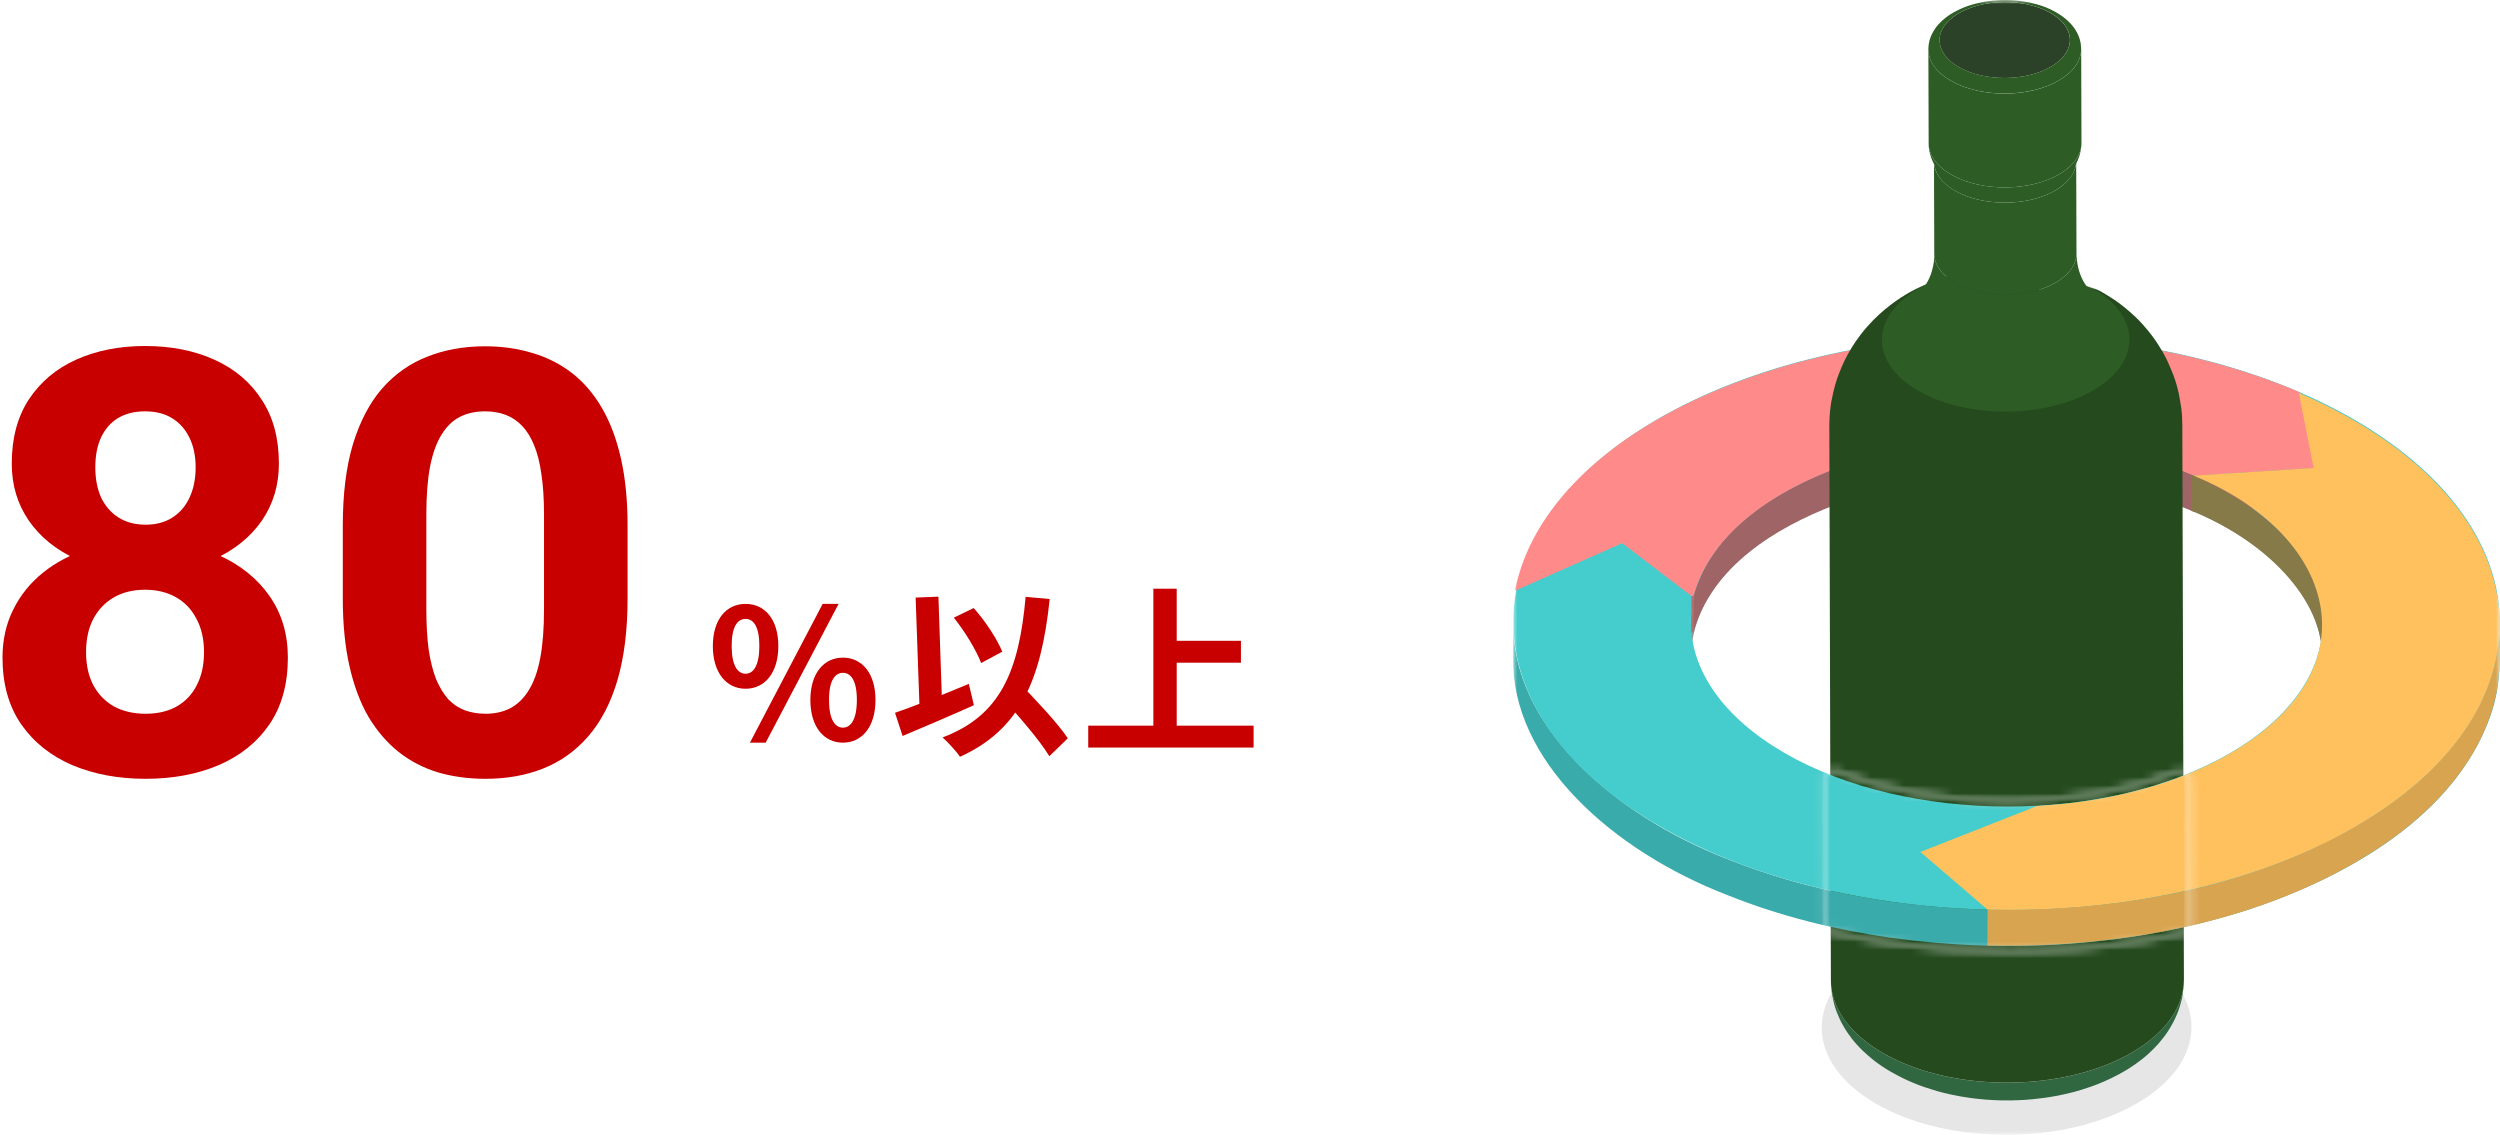
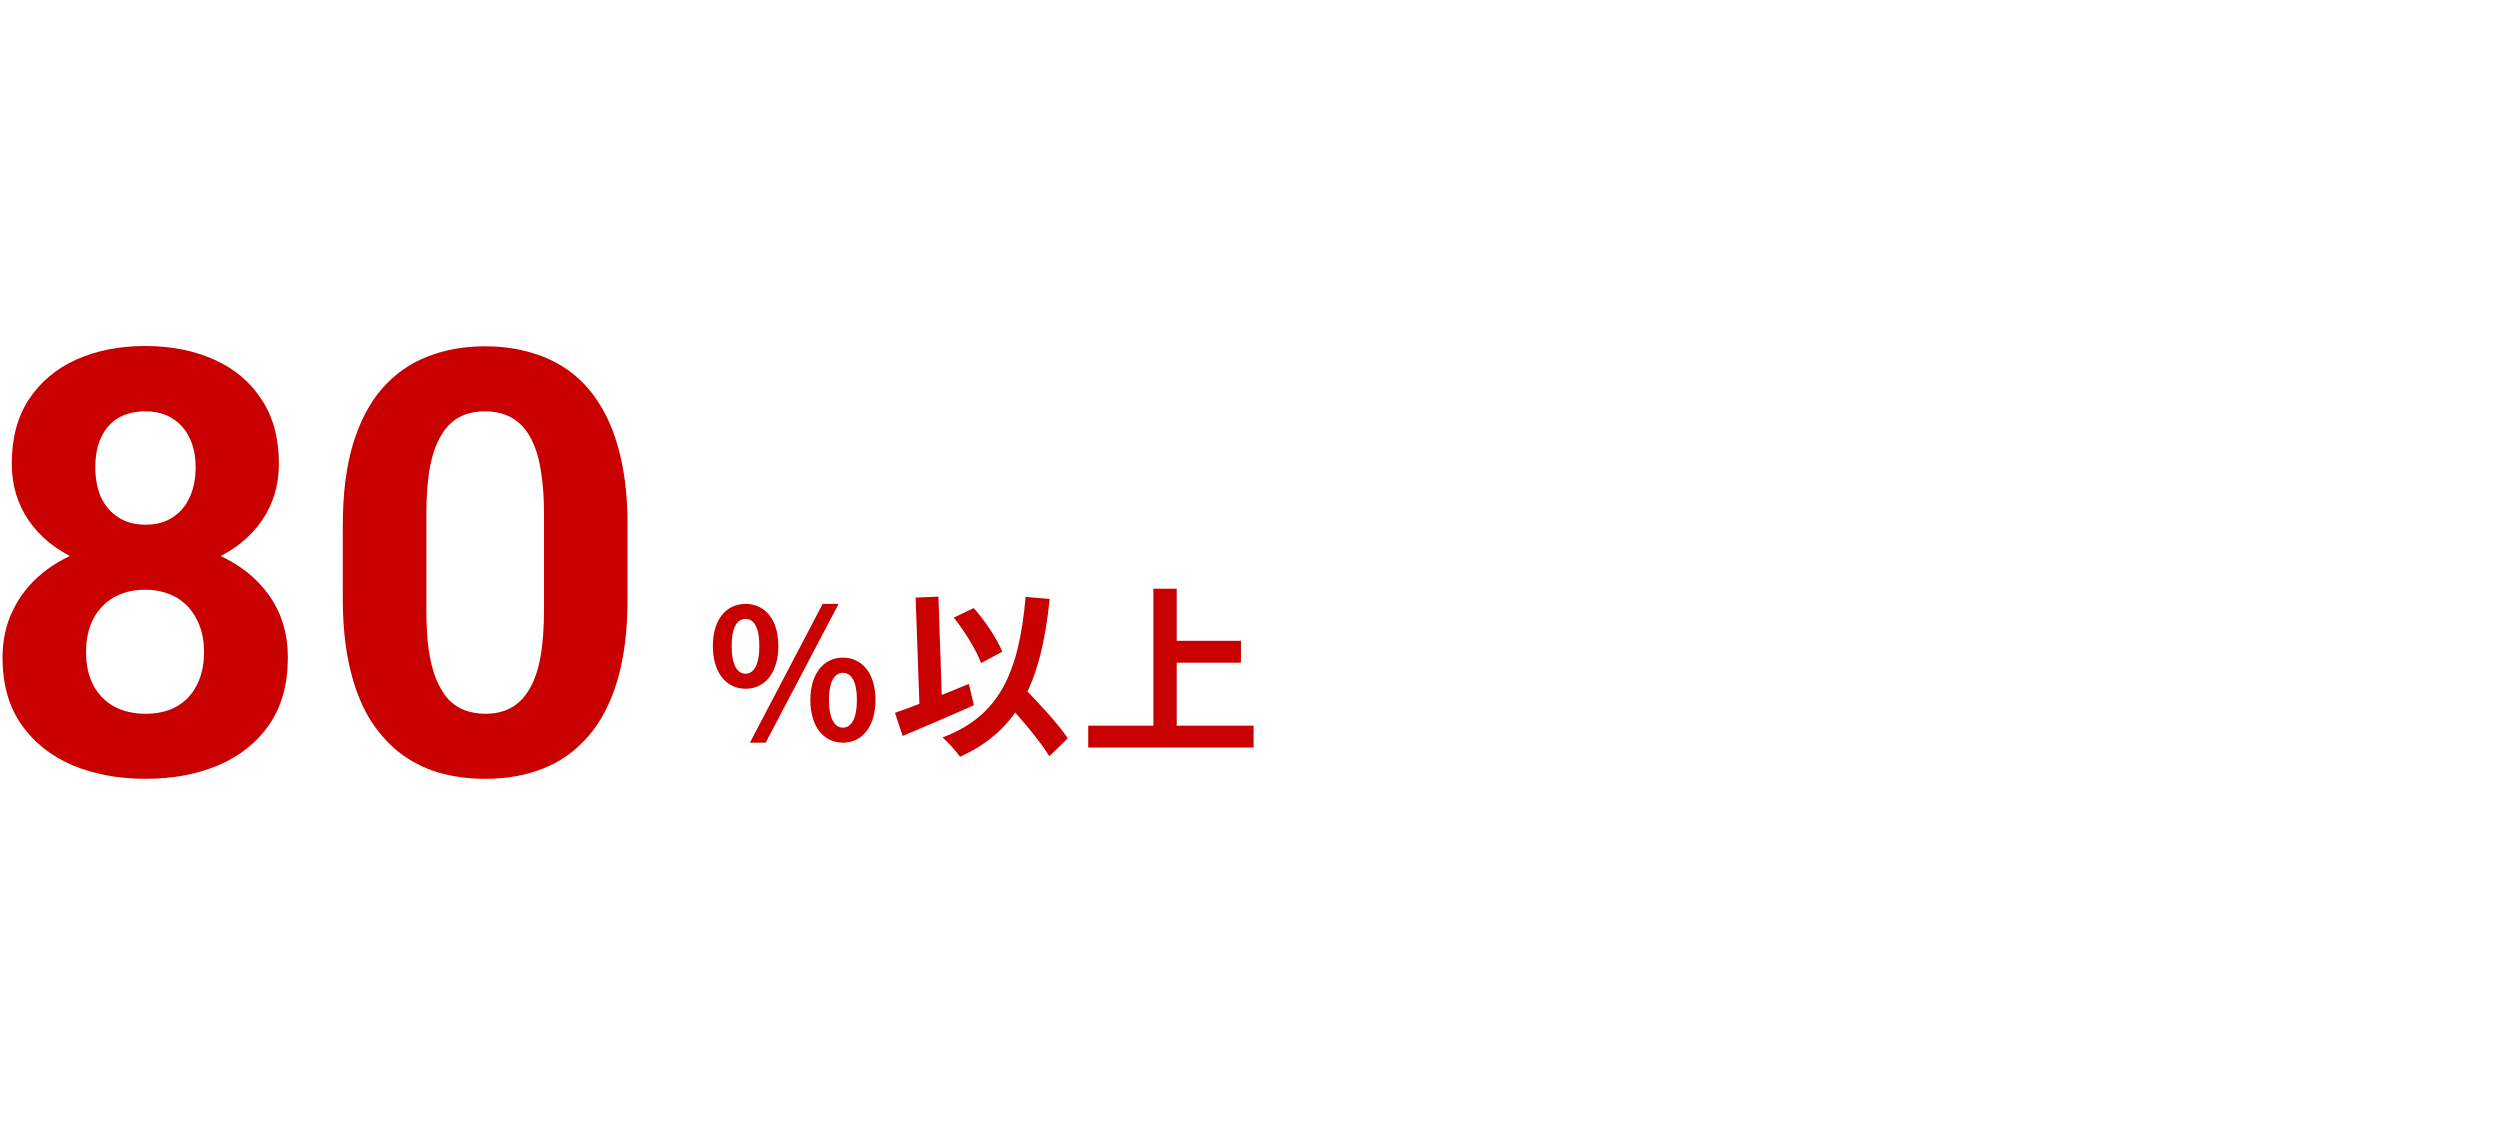
<svg xmlns="http://www.w3.org/2000/svg" width="304" height="138" viewBox="0 0 304 138" fill="none">
  <g clip-path="url(#clip0_391_25246)">
    <mask id="mask0_391_25246" style="mask-type:luminance" maskUnits="userSpaceOnUse" x="184" y="0" width="120" height="138">
      <path d="M184 0V138H304V0H184ZM265.699 113.403C264.886 113.581 264.073 113.753 263.26 113.911C263 113.959 262.734 114.007 262.474 114.055L261.887 114.158C261.504 114.227 261.121 114.295 260.732 114.357C255.396 115.249 249.876 115.703 244.314 115.703C239.504 115.703 234.619 115.366 229.782 114.693C227.316 114.343 224.863 113.89 222.486 113.362L221.953 112.696L221.898 94.229L222.834 93.59C229.126 96.069 236.498 97.38 244.137 97.38C251.775 97.38 259.024 96.089 265.255 93.638L266.184 94.277L266.239 112.723L265.699 113.396V113.403Z" fill="white" />
    </mask>
    <g mask="url(#mask0_391_25246)">
      <path d="M271.069 59.924C257.186 52.036 237.366 51.467 222.588 57.137C215.777 59.849 208.651 64.311 206.232 71.636C205.378 73.956 205.638 77.561 205.597 79.998C205.849 69.233 217.403 62.856 226.517 60.172C235.692 57.494 245.49 57.103 254.891 58.689C266.587 60.515 282.397 68.011 282.404 80.217L282.417 75.831C282.431 70.071 278.653 64.311 271.083 59.917L271.069 59.924Z" fill="#949494" />
      <path d="M303.98 76.572C303.126 93.151 284.863 103.022 270.707 107.052C257.378 110.828 243.235 111.542 229.55 109.592C222.916 108.624 216.364 106.984 210.133 104.492C196.066 99.068 183.761 88.07 184.014 75.556L184 79.942C183.754 92.457 196.025 103.441 210.12 108.871C216.453 111.405 223.128 113.059 229.878 114.027C244.424 116.039 259.489 115.091 273.501 110.581C285.28 106.675 298.603 99.281 302.9 86.869C303.44 85.235 303.795 83.533 303.925 81.817C304.055 80.595 303.966 77.148 304 75.906C304 76.132 303.993 76.359 303.987 76.579L303.98 76.572Z" fill="#3AABAB" />
      <path d="M286.292 51.034C309.794 64.668 309.917 86.78 286.565 100.414C263.213 114.048 225.226 114.048 201.723 100.414C178.221 86.78 178.098 64.668 201.45 51.034C224.802 37.4 262.789 37.4 286.292 51.034ZM216.945 91.531C231.99 100.256 256.305 100.256 271.254 91.531C286.203 82.805 286.121 68.65 271.076 59.924C256.032 51.199 231.716 51.199 216.774 59.924C201.826 68.65 201.908 82.805 216.952 91.531H216.945Z" fill="#45CCCC" />
      <path d="M281.508 56.89L281.495 61.291L266.826 62.245L266.833 57.851L281.508 56.89Z" fill="#B77476" />
      <path d="M205.931 72.474L205.918 76.874L205.658 76.867L205.672 72.467L205.931 72.474Z" fill="#B17172" />
      <path d="M266.826 62.245L266.84 57.844C253.51 52.263 236.724 52.036 223.176 56.993C215.913 59.766 208.158 64.517 205.938 72.467L205.924 76.867C208.145 68.91 215.899 64.167 223.155 61.393C236.717 56.437 253.483 56.663 266.826 62.245Z" fill="#9E6466" />
      <path d="M279.691 47.718L281.509 56.89L266.833 57.844C251.324 51.288 230.315 52.139 216.699 60.027C210.693 63.535 207.106 67.915 205.931 72.467H205.672L197.255 66.048L184.219 71.835C185.688 64.263 191.379 56.924 201.326 51.117C222.691 38.753 255.533 37.441 279.691 47.718Z" fill="#FF8A8A" />
      <mask id="mask1_391_25246" style="mask-type:luminance" maskUnits="userSpaceOnUse" x="184" y="72" width="1" height="5">
        <path d="M184.178 72.048L184.164 76.448C184.15 76.517 184.137 76.593 184.123 76.661L184.137 72.261C184.15 72.192 184.164 72.117 184.178 72.048Z" fill="white" />
      </mask>
      <g mask="url(#mask1_391_25246)">
-         <path d="M184.178 72.048L184.164 76.448C184.15 76.517 184.137 76.593 184.123 76.661L184.137 72.261C184.15 72.192 184.164 72.117 184.178 72.048Z" fill="#999999" />
-       </g>
+         </g>
      <mask id="mask2_391_25246" style="mask-type:luminance" maskUnits="userSpaceOnUse" x="184" y="72" width="1" height="5">
-         <path d="M184.178 72.048L184.164 76.448C184.15 76.517 184.144 76.593 184.13 76.661L184.144 72.261C184.157 72.192 184.171 72.117 184.178 72.048Z" fill="white" />
-       </mask>
+         </mask>
      <g mask="url(#mask2_391_25246)">
        <path d="M184.178 72.048L184.164 76.448C184.15 76.517 184.144 76.593 184.13 76.661L184.144 72.261C184.157 72.192 184.171 72.117 184.178 72.048Z" fill="#996162" />
      </g>
      <path d="M184.178 72.048C184.164 72.117 184.157 72.192 184.144 72.261C184.157 72.192 184.171 72.117 184.185 72.048H184.178Z" fill="#DC8C8D" />
      <path d="M271.09 60.02C269.621 59.169 268.063 58.407 266.437 57.72L266.423 62.093C275.169 65.581 282.616 72.72 282.39 80.279L282.404 75.906C282.417 70.16 278.646 64.407 271.09 60.02Z" fill="#857A48" />
      <path d="M303.932 76.64C303.577 86.622 296.054 94.571 287.999 99.555C274.335 107.972 257.535 110.938 241.684 110.608L241.67 114.981C258.478 115.345 277.116 111.871 290.992 101.896C296.635 97.784 301.609 92.169 303.324 85.242C304.089 82.51 303.925 78.796 303.946 75.967C303.946 76.194 303.939 76.42 303.932 76.64Z" fill="#D9A44F" />
      <path d="M286.277 51.151C309.732 64.757 309.855 86.821 286.551 100.434C277.068 105.995 264.879 109.318 252.629 110.299C248.994 110.594 245.339 110.697 241.691 110.608L233.52 103.599L247.423 98.121C247.614 98.011 247.819 97.997 248.024 97.983C248.475 97.956 248.926 97.928 249.377 97.887C257.152 97.297 265.166 95.155 271.274 91.558C289.113 81.178 283.907 64.681 266.444 57.713C266.546 57.755 266.649 57.796 266.751 57.844L281.338 56.897L279.534 47.78C281.884 48.789 284.146 49.915 286.277 51.151Z" fill="#FFC15E" />
      <g opacity="0.1">
        <path d="M228.156 115.675C219.35 120.782 219.302 129.062 228.054 134.169C236.806 139.277 251.044 139.277 259.851 134.169C268.657 129.062 268.705 120.782 259.953 115.675C251.201 110.567 236.963 110.567 228.156 115.675Z" fill="black" />
      </g>
      <path d="M258.444 130.194C258.97 129.872 260.193 129.117 261.306 128.087C261.668 127.75 262.14 127.29 262.461 126.92C262.837 126.487 263.315 125.89 263.622 125.403C263.889 124.984 264.606 123.872 265.05 122.43C265.166 122.046 265.317 121.524 265.378 121.126C265.515 120.22 265.549 120.007 265.563 119.114C265.57 122.258 263.554 125.409 259.489 127.847C251.229 132.803 237.64 132.94 229.14 128.155C224.823 125.718 222.65 122.485 222.636 119.238C222.657 119.753 222.684 120.439 222.78 120.94C222.855 121.332 222.971 121.853 223.073 122.238C223.142 122.492 223.251 122.828 223.354 123.075C223.49 123.419 223.818 124.222 224.16 124.778C224.31 125.025 224.495 125.355 224.665 125.588C224.98 126.027 225.403 126.618 225.772 127.002C225.991 127.236 226.278 127.551 226.51 127.771C226.886 128.121 227.405 128.574 227.808 128.897C228.382 129.357 229.195 129.906 229.83 130.27C230.288 130.538 230.917 130.867 231.395 131.107C231.757 131.286 232.249 131.506 232.625 131.663C233.65 132.096 234.312 132.295 235.508 132.666C235.522 132.666 236.69 133.023 238.446 133.332C239.819 133.572 240.974 133.675 241.411 133.709C241.944 133.75 243.03 133.826 244.39 133.812C245.92 133.798 247.123 133.675 247.348 133.647C248.004 133.579 248.988 133.469 250.265 133.222C251.734 132.933 252.814 132.611 253.108 132.515C253.654 132.343 254.679 132.027 255.847 131.512C257.296 130.881 258.273 130.29 258.45 130.181L258.444 130.194Z" fill="#306640" />
      <path d="M237.236 33.467C237.462 33.398 237.694 33.343 237.926 33.288C237.687 33.35 237.462 33.405 237.236 33.467Z" fill="#44915B" />
      <path d="M222.725 48.673C222.985 47.204 223.367 46.085 223.572 45.549C223.914 44.65 224.822 42.247 227.07 39.7C228.915 37.606 230.937 36.254 232.304 35.492C233.889 34.606 236.485 33.666 236.833 33.57C236.956 33.535 237.107 33.501 237.243 33.46C235.74 33.892 257.412 36.707 254.378 35.005C254.795 35.121 255.185 35.279 255.547 35.485C255.998 35.746 256.585 36.117 257.022 36.398C257.193 36.508 257.419 36.673 257.583 36.789C257.945 37.057 258.614 37.551 259.571 38.444C260.315 39.137 260.992 39.947 261.183 40.181C261.928 41.08 262.495 41.979 262.495 41.993C262.645 42.24 262.85 42.57 262.994 42.824C263.164 43.133 263.397 43.551 263.547 43.874C263.786 44.396 264.08 45.096 264.292 45.632C264.415 45.947 264.551 46.387 264.647 46.709C264.743 47.032 264.859 47.471 264.927 47.801C265.043 48.357 265.166 49.105 265.248 49.661C265.296 49.991 265.323 50.444 265.344 50.78C265.364 51.062 265.364 51.446 265.371 51.728L265.563 119.108C265.569 122.252 263.554 125.403 259.489 127.84C251.229 132.796 237.64 132.934 229.14 128.149C224.822 125.712 222.65 122.478 222.636 119.231L222.445 51.851C222.445 50.499 222.568 49.531 222.718 48.673H222.725Z" fill="#244A1E" />
      <path d="M237.933 33.288C238.323 33.192 238.712 33.096 239.054 33.02C238.671 33.096 238.309 33.192 237.933 33.288Z" fill="#44915B" />
      <path d="M233.089 35.224C233.424 35.018 233.779 34.833 234.142 34.654C234.531 34.092 234.763 33.453 234.832 33.24C234.886 33.062 235.023 32.643 235.119 32.073C235.166 31.792 235.187 31.579 235.194 31.366C235.201 31.195 235.214 31.023 235.207 30.851C235.207 31.826 235.699 32.801 236.669 33.639C237.134 33.487 237.612 33.357 238.097 33.24C237.872 33.295 237.592 33.378 237.134 33.501C236.997 33.542 236.833 33.59 236.676 33.645C237.004 33.927 237.387 34.195 237.824 34.442C241.247 36.371 246.726 36.316 250.054 34.318C251.693 33.336 252.506 32.066 252.5 30.796C252.5 30.954 252.513 31.105 252.52 31.263C252.623 32.863 253.183 34.092 253.716 34.771C253.928 34.861 254.146 34.943 254.378 35.005C257.412 36.714 258.935 38.986 258.942 41.259C258.942 43.462 257.535 45.673 254.686 47.382C248.892 50.863 239.361 50.959 233.397 47.595C230.363 45.886 228.84 43.613 228.833 41.341C228.833 39.137 230.24 36.927 233.089 35.217V35.224Z" fill="#2D5C25" />
      <path d="M252.5 30.797L252.466 19.586C252.466 20.849 251.659 22.119 250.02 23.108C246.692 25.105 241.213 25.16 237.79 23.231C236.048 22.25 235.173 20.945 235.173 19.634L235.207 30.845C235.207 32.156 236.089 33.46 237.824 34.442C241.247 36.371 246.727 36.316 250.054 34.318C251.693 33.337 252.507 32.066 252.5 30.797Z" fill="#2D5C25" />
      <path d="M235.187 19.765C235.187 19.724 235.173 19.675 235.173 19.634C235.173 19.675 235.18 19.724 235.187 19.765Z" fill="#3E8553" />
      <path d="M253.087 17.67C253.087 17.567 253.101 17.471 253.101 17.361C253.101 17.464 253.101 17.567 253.087 17.67Z" fill="#3B7D4E" />
      <path d="M234.524 17.416C234.524 18.823 235.467 20.224 237.339 21.274C241.021 23.347 246.897 23.286 250.477 21.144C252.103 20.169 252.971 18.926 253.087 17.677C253.025 18.679 252.697 19.462 252.438 19.942C252.383 20.444 252.206 20.938 251.891 21.405C251.481 22.022 250.86 22.599 250.019 23.107C246.692 25.105 241.213 25.16 237.79 23.231C236.867 22.709 236.191 22.105 235.754 21.453C235.439 20.986 235.269 20.498 235.207 20.004C234.544 18.81 234.524 17.78 234.517 17.416H234.524ZM252.192 20.354C252.137 20.437 252.083 20.512 252.021 20.595C252.083 20.519 252.137 20.437 252.192 20.354ZM250.252 22.125C250.579 21.926 250.873 21.72 251.14 21.508C250.873 21.727 250.579 21.933 250.252 22.125C250.033 22.256 249.814 22.379 249.582 22.489C249.814 22.372 250.04 22.256 250.252 22.125Z" fill="#2D5C25" />
-       <path d="M249.302 1.551C246.166 -0.22 241.145 -0.165 238.091 1.668C235.037 3.501 235.112 6.419 238.248 8.19C241.384 9.961 246.405 9.906 249.459 8.073C252.513 6.24 252.438 3.322 249.302 1.551Z" fill="#2C4228" />
+       <path d="M249.302 1.551C235.037 3.501 235.112 6.419 238.248 8.19C241.384 9.961 246.405 9.906 249.459 8.073C252.513 6.24 252.438 3.322 249.302 1.551Z" fill="#2C4228" />
      <path d="M253.107 17.361L253.073 5.952C253.073 7.311 252.206 8.677 250.443 9.734C246.87 11.883 240.987 11.938 237.305 9.865C235.433 8.814 234.497 7.407 234.49 6.007L234.524 17.416C234.524 18.823 235.467 20.224 237.339 21.274C241.021 23.348 246.897 23.286 250.477 21.144C252.233 20.087 253.107 18.727 253.107 17.361Z" fill="#2D5C25" />
      <path d="M253.073 5.952C253.066 5.76 253.046 5.499 253.019 5.307C252.998 5.156 252.95 4.956 252.909 4.812C252.82 4.524 252.663 4.05 252.288 3.501C251.905 2.945 251.57 2.636 251.201 2.313C250.996 2.135 250.614 1.84 249.978 1.469C249.807 1.373 249.568 1.387 249.309 1.545C252.445 3.316 252.52 6.233 249.466 8.066C246.412 9.899 241.397 9.947 238.254 8.183C235.111 6.419 235.043 3.494 238.097 1.661C241.151 -0.172 246.166 -0.22 249.309 1.545C249.568 1.387 249.807 1.373 249.978 1.469C249.288 1.105 249.275 1.098 248.824 0.913C248.482 0.769 248.011 0.618 247.648 0.515C246.46 0.172 245.476 0.089 244.998 0.048C244.519 0.007 243.529 -0.048 242.319 0.075C241.021 0.206 240.174 0.453 239.764 0.577C239.306 0.707 238.405 1.016 237.496 1.545C237.366 1.62 236.977 1.847 236.553 2.183C236.211 2.451 236.143 2.526 235.767 2.911C235.74 2.938 235.166 3.535 234.818 4.373C234.503 5.128 234.497 5.698 234.49 6C234.49 7.407 235.433 8.808 237.305 9.858C240.987 11.931 246.863 11.87 250.443 9.728C252.199 8.67 253.073 7.311 253.073 5.945V5.952Z" fill="#2D5C25" />
    </g>
    <mask id="mask3_391_25246" style="mask-type:luminance" maskUnits="userSpaceOnUse" x="221" y="93" width="46" height="23">
      <path d="M266.184 94.284L265.255 93.645C259.017 96.089 251.713 97.387 244.137 97.387C236.56 97.387 229.133 96.075 222.834 93.597L221.898 94.236L221.953 112.702L222.486 113.368C224.863 113.897 227.323 114.35 229.782 114.7C234.613 115.366 239.504 115.709 244.314 115.709C249.876 115.709 255.403 115.256 260.732 114.364C261.115 114.302 261.497 114.233 261.887 114.165L262.474 114.062C262.741 114.014 263 113.966 263.26 113.918C264.08 113.76 264.893 113.588 265.699 113.41L266.239 112.737L266.184 94.29V94.284Z" fill="white" />
    </mask>
    <g mask="url(#mask3_391_25246)">
      <g opacity="0.1">
        <path d="M228.156 115.675C219.35 120.782 219.302 129.062 228.054 134.169C236.806 139.277 251.044 139.277 259.851 134.169C268.657 129.062 268.705 120.782 259.953 115.675C251.201 110.567 236.963 110.567 228.156 115.675Z" fill="black" />
      </g>
      <path d="M222.725 48.673C222.985 47.204 223.367 46.085 223.572 45.549C223.914 44.65 224.822 42.247 227.07 39.7C228.915 37.606 230.937 36.254 232.304 35.492C233.889 34.606 236.485 33.666 236.833 33.57C236.956 33.535 237.107 33.501 237.243 33.46C235.74 33.892 257.412 36.707 254.378 35.005C254.795 35.121 255.185 35.279 255.547 35.485C255.998 35.746 256.585 36.117 257.022 36.398C257.193 36.508 257.419 36.673 257.583 36.789C257.945 37.057 258.614 37.551 259.571 38.444C260.315 39.137 260.992 39.947 261.183 40.181C261.928 41.08 262.495 41.979 262.495 41.993C262.645 42.24 262.85 42.57 262.994 42.824C263.164 43.133 263.397 43.551 263.547 43.874C263.786 44.396 264.08 45.096 264.292 45.632C264.415 45.947 264.551 46.387 264.647 46.709C264.743 47.032 264.859 47.471 264.927 47.801C265.043 48.357 265.166 49.105 265.248 49.661C265.296 49.991 265.323 50.444 265.344 50.78C265.364 51.062 265.364 51.446 265.371 51.728L265.563 119.108C265.569 122.252 263.554 125.403 259.489 127.84C251.229 132.796 237.64 132.934 229.14 128.149C224.822 125.712 222.65 122.478 222.636 119.231L222.445 51.851C222.445 50.499 222.568 49.531 222.718 48.673H222.725Z" fill="#244A1E" />
      <path d="M303.98 76.572C303.126 93.151 284.863 103.023 270.707 107.053C257.378 110.828 243.235 111.542 229.55 109.593C222.916 108.625 216.364 106.984 210.133 104.492C196.066 99.069 183.761 88.071 184.014 75.556L184 79.943C183.754 92.458 196.025 103.442 210.12 108.872C216.453 111.405 223.128 113.06 229.878 114.028C244.424 116.039 259.489 115.092 273.501 110.581C285.28 106.675 298.603 99.282 302.9 86.87C303.44 85.236 303.795 83.533 303.925 81.817C304.055 80.595 303.966 77.149 304 75.906C304 76.133 303.993 76.359 303.987 76.579L303.98 76.572Z" fill="#3AABAB" />
      <path d="M286.292 51.035C309.794 64.668 309.917 86.781 286.565 100.414C263.213 114.048 225.226 114.048 201.723 100.414C178.221 86.781 178.098 64.668 201.45 51.035C224.802 37.401 262.789 37.401 286.292 51.035ZM216.945 91.531C231.99 100.256 256.305 100.256 271.254 91.531C286.203 82.806 286.121 68.65 271.076 59.925C256.032 51.199 231.716 51.199 216.774 59.925C201.826 68.65 201.908 82.806 216.952 91.531H216.945Z" fill="#45CCCC" />
      <path d="M303.932 76.641C303.577 86.622 296.054 94.572 287.999 99.556C274.335 107.972 257.535 110.938 241.684 110.608L241.67 114.982C258.478 115.345 277.116 111.872 290.992 101.897C296.635 97.785 301.609 92.169 303.324 85.242C304.089 82.51 303.925 78.796 303.946 75.968C303.946 76.194 303.939 76.421 303.932 76.641Z" fill="#D9A44F" />
      <path d="M286.277 51.151C309.732 64.757 309.855 86.822 286.551 100.435C277.068 105.995 264.879 109.318 252.629 110.3C248.994 110.595 245.339 110.698 241.691 110.609L233.52 103.599L247.423 98.121C247.614 98.011 247.819 97.998 248.024 97.984C248.475 97.957 248.926 97.929 249.377 97.888C257.152 97.297 265.166 95.156 271.274 91.558C289.113 81.178 283.907 64.682 266.444 57.714C266.546 57.755 266.649 57.796 266.751 57.844L281.338 56.897L279.534 47.78C281.884 48.789 284.146 49.915 286.277 51.151Z" fill="#FFC15E" />
    </g>
  </g>
  <path d="M141.746 77.922H150.898V80.584H141.746V77.922ZM132.33 88.24H152.438V90.902H132.33V88.24ZM140.25 71.586H143.088V89.714H140.25V71.586Z" fill="#C90000" />
  <path d="M115.983 75.106L118.403 73.94C119.833 75.546 121.241 77.702 121.879 79.242L119.305 80.628C118.733 79.088 117.325 76.778 115.983 75.106ZM108.833 86.678C111.099 85.908 114.597 84.5 117.809 83.158L118.425 85.754C115.499 87.074 112.243 88.438 109.757 89.494L108.833 86.678ZM121.725 84.698L123.771 82.85C125.773 84.94 128.589 87.866 129.843 89.78L127.599 91.958C126.433 90 123.749 86.942 121.725 84.698ZM124.717 72.576L127.643 72.84C126.609 82.806 123.947 88.768 116.731 92.024C116.357 91.43 115.257 90.242 114.619 89.67C121.637 87.03 123.903 81.662 124.717 72.576ZM111.341 72.664L114.113 72.554L114.597 86.854L111.847 86.964L111.341 72.664Z" fill="#C90000" />
  <path d="M90.664 83.752C88.332 83.752 86.682 81.816 86.682 78.56C86.682 75.304 88.332 73.434 90.664 73.434C92.996 73.434 94.646 75.304 94.646 78.56C94.646 81.816 92.996 83.752 90.664 83.752ZM90.664 81.926C91.61 81.926 92.336 80.936 92.336 78.56C92.336 76.162 91.61 75.26 90.664 75.26C89.696 75.26 88.97 76.162 88.97 78.56C88.97 80.936 89.696 81.926 90.664 81.926ZM91.192 90.308L100.036 73.434H101.972L93.106 90.308H91.192ZM102.5 90.308C100.19 90.308 98.54 88.394 98.54 85.116C98.54 81.86 100.19 79.968 102.5 79.968C104.81 79.968 106.46 81.86 106.46 85.116C106.46 88.394 104.81 90.308 102.5 90.308ZM102.5 88.482C103.446 88.482 104.194 87.514 104.194 85.116C104.194 82.718 103.446 81.816 102.5 81.816C101.554 81.816 100.806 82.718 100.806 85.116C100.806 87.514 101.554 88.482 102.5 88.482Z" fill="#C90000" />
  <path d="M76.312 63.906V72.766C76.312 76.609 75.902 79.926 75.082 82.715C74.262 85.481 73.078 87.754 71.531 89.535C70.008 91.293 68.191 92.594 66.082 93.438C63.973 94.281 61.629 94.703 59.051 94.703C56.988 94.703 55.066 94.445 53.285 93.93C51.504 93.391 49.898 92.559 48.469 91.434C47.062 90.309 45.844 88.891 44.812 87.18C43.805 85.445 43.031 83.383 42.492 80.992C41.953 78.602 41.684 75.859 41.684 72.766V63.906C41.684 60.062 42.094 56.77 42.914 54.027C43.758 51.262 44.941 49 46.465 47.242C48.012 45.484 49.84 44.195 51.949 43.375C54.059 42.531 56.402 42.109 58.98 42.109C61.043 42.109 62.953 42.379 64.711 42.918C66.492 43.434 68.098 44.242 69.527 45.344C70.957 46.445 72.176 47.863 73.184 49.598C74.191 51.309 74.965 53.359 75.504 55.75C76.043 58.117 76.312 60.836 76.312 63.906ZM66.152 74.102V62.535C66.152 60.684 66.047 59.066 65.836 57.684C65.648 56.301 65.356 55.129 64.957 54.168C64.559 53.184 64.066 52.387 63.48 51.777C62.895 51.168 62.227 50.723 61.477 50.441C60.727 50.16 59.895 50.02 58.98 50.02C57.832 50.02 56.812 50.242 55.922 50.688C55.055 51.133 54.316 51.848 53.707 52.832C53.098 53.793 52.629 55.082 52.301 56.699C51.996 58.293 51.844 60.238 51.844 62.535V74.102C51.844 75.953 51.938 77.582 52.125 78.988C52.336 80.394 52.641 81.602 53.039 82.609C53.461 83.594 53.953 84.402 54.516 85.035C55.102 85.644 55.77 86.09 56.52 86.371C57.293 86.652 58.137 86.793 59.051 86.793C60.176 86.793 61.172 86.57 62.039 86.125C62.93 85.656 63.68 84.93 64.289 83.945C64.922 82.938 65.391 81.625 65.695 80.008C66 78.391 66.152 76.422 66.152 74.102Z" fill="#C90000" />
  <path d="M35.004 79.973C35.004 83.184 34.254 85.891 32.754 88.094C31.254 90.273 29.191 91.926 26.566 93.051C23.965 94.152 21.012 94.703 17.707 94.703C14.402 94.703 11.438 94.152 8.812 93.051C6.188 91.926 4.113 90.273 2.59 88.094C1.066 85.891 0.305 83.184 0.305 79.973C0.305 77.816 0.738 75.871 1.605 74.137C2.473 72.379 3.68 70.879 5.227 69.637C6.797 68.371 8.637 67.41 10.746 66.754C12.855 66.074 15.152 65.734 17.637 65.734C20.965 65.734 23.941 66.32 26.566 67.492C29.191 68.664 31.254 70.316 32.754 72.449C34.254 74.582 35.004 77.09 35.004 79.973ZM24.809 79.305C24.809 77.734 24.504 76.387 23.895 75.262C23.309 74.113 22.477 73.234 21.398 72.625C20.32 72.016 19.066 71.711 17.637 71.711C16.207 71.711 14.953 72.016 13.875 72.625C12.797 73.234 11.953 74.113 11.344 75.262C10.758 76.387 10.465 77.734 10.465 79.305C10.465 80.852 10.758 82.188 11.344 83.312C11.953 84.438 12.797 85.305 13.875 85.914C14.977 86.5 16.254 86.793 17.707 86.793C19.16 86.793 20.414 86.5 21.469 85.914C22.547 85.305 23.367 84.438 23.93 83.312C24.516 82.188 24.809 80.852 24.809 79.305ZM33.914 56.383C33.914 58.984 33.223 61.293 31.84 63.309C30.457 65.301 28.535 66.859 26.074 67.984C23.637 69.109 20.848 69.672 17.707 69.672C14.543 69.672 11.73 69.109 9.27 67.984C6.809 66.859 4.887 65.301 3.504 63.309C2.121 61.293 1.43 58.984 1.43 56.383C1.43 53.289 2.121 50.688 3.504 48.578C4.91 46.445 6.832 44.828 9.27 43.727C11.73 42.625 14.52 42.074 17.637 42.074C20.801 42.074 23.602 42.625 26.039 43.727C28.5 44.828 30.422 46.445 31.805 48.578C33.211 50.688 33.914 53.289 33.914 56.383ZM23.789 56.84C23.789 55.457 23.543 54.262 23.051 53.254C22.559 52.223 21.855 51.426 20.941 50.863C20.051 50.301 18.949 50.02 17.637 50.02C16.371 50.02 15.281 50.289 14.367 50.828C13.477 51.367 12.785 52.152 12.293 53.184C11.824 54.191 11.59 55.41 11.59 56.84C11.59 58.223 11.824 59.441 12.293 60.496C12.785 61.527 13.488 62.336 14.402 62.922C15.316 63.508 16.418 63.801 17.707 63.801C18.996 63.801 20.086 63.508 20.977 62.922C21.891 62.336 22.582 61.527 23.051 60.496C23.543 59.441 23.789 58.223 23.789 56.84Z" fill="#C90000" />
  <defs>
    <clipPath id="clip0_391_25246">
-       <rect width="120" height="138" fill="white" transform="translate(184)" />
-     </clipPath>
+       </clipPath>
  </defs>
</svg>